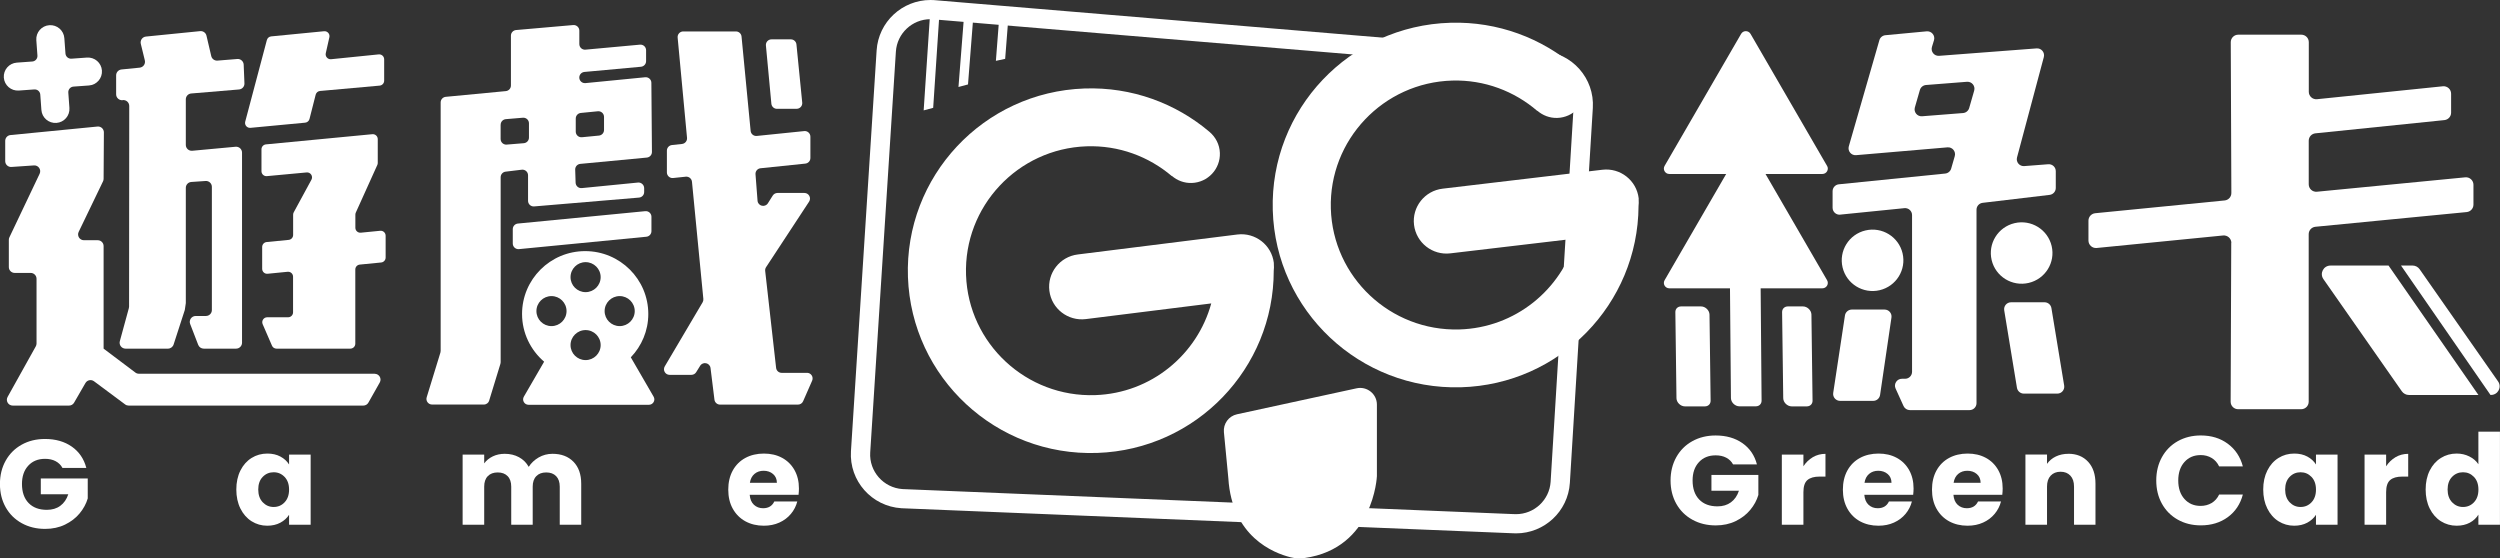
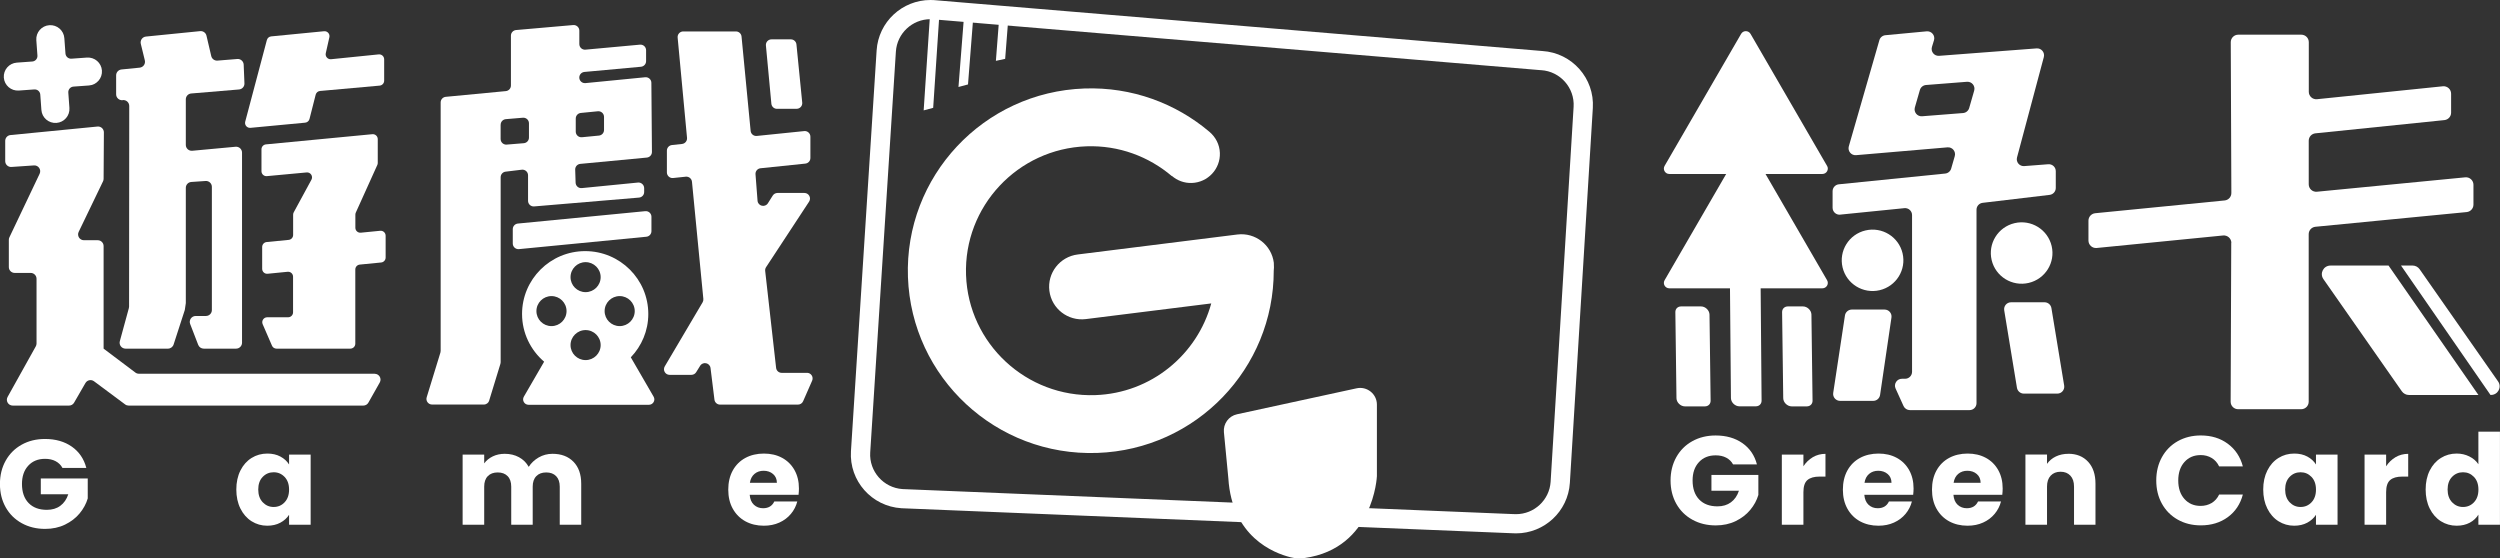
<svg xmlns="http://www.w3.org/2000/svg" width="197" height="44" viewBox="0 0 197 44" fill="none">
  <rect x="0" y="0" width="197" height="44" fill="#333333" stroke="none" />
  <g clip-path="url(#clip0_1_326)">
    <path d="M19.732 10.074L24.045 9.667C24.211 9.651 24.346 9.535 24.388 9.376L24.876 7.459C24.918 7.3 25.056 7.182 25.221 7.168L29.916 6.747C30.117 6.728 30.272 6.56 30.272 6.36V4.674C30.272 4.443 30.073 4.264 29.841 4.286L26.091 4.666C25.826 4.693 25.613 4.451 25.671 4.193L25.955 2.934C26.013 2.675 25.801 2.436 25.536 2.461L21.368 2.868C21.205 2.884 21.07 3 21.029 3.156L19.323 9.587C19.254 9.849 19.466 10.099 19.737 10.074H19.732Z" fill="white" />
    <path d="M61.226 8.573H62.774C63.036 8.573 63.241 8.347 63.216 8.089L62.76 3.5C62.738 3.275 62.548 3.101 62.319 3.101H60.795C60.533 3.101 60.329 3.324 60.354 3.585L60.784 8.174C60.806 8.402 60.997 8.576 61.226 8.576V8.573Z" fill="white" />
    <path d="M1.485 7.135L2.705 7.047C2.945 7.03 3.155 7.209 3.174 7.451L3.262 8.666C3.307 9.274 3.836 9.73 4.446 9.686C5.056 9.642 5.515 9.115 5.47 8.507L5.382 7.292C5.366 7.052 5.545 6.843 5.788 6.824L7.008 6.736C7.618 6.692 8.076 6.164 8.032 5.557C7.988 4.949 7.458 4.493 6.848 4.537L5.628 4.625C5.388 4.641 5.178 4.462 5.159 4.22L5.07 3.005C5.026 2.398 4.496 1.941 3.886 1.985C3.276 2.029 2.818 2.557 2.862 3.165L2.95 4.38C2.967 4.619 2.788 4.828 2.545 4.847L1.325 4.935C0.715 4.979 0.257 5.507 0.301 6.115C0.345 6.722 0.875 7.179 1.485 7.135Z" fill="white" />
    <path d="M134.869 38.672H137.027C136.895 39.067 136.685 39.373 136.395 39.584C136.108 39.796 135.755 39.901 135.335 39.901C134.725 39.901 134.245 39.722 133.897 39.362C133.55 39.001 133.376 38.501 133.376 37.86C133.376 37.258 133.541 36.78 133.873 36.42C134.204 36.059 134.645 35.881 135.195 35.881C135.512 35.881 135.791 35.941 136.025 36.065C136.26 36.189 136.442 36.365 136.566 36.596H138.446C138.261 35.883 137.88 35.325 137.306 34.921C136.732 34.52 136.028 34.316 135.192 34.316C134.502 34.316 133.889 34.468 133.351 34.767C132.813 35.067 132.393 35.488 132.092 36.026C131.792 36.565 131.64 37.178 131.64 37.863C131.64 38.548 131.792 39.161 132.092 39.697C132.393 40.233 132.815 40.651 133.356 40.951C133.897 41.251 134.513 41.402 135.2 41.402C135.783 41.402 136.307 41.289 136.771 41.064C137.234 40.838 137.618 40.544 137.919 40.181C138.22 39.818 138.435 39.425 138.559 39.001V37.426H134.861V38.674L134.869 38.672Z" fill="white" />
    <path d="M142.109 36.741V35.82H140.408V41.349H142.109V38.784C142.109 38.328 142.213 38.009 142.426 37.827C142.638 37.646 142.956 37.555 143.381 37.555H143.847V35.763C143.483 35.763 143.152 35.85 142.854 36.024C142.556 36.2 142.307 36.439 142.109 36.741Z" fill="white" />
    <path d="M149.458 36.076C149.042 35.85 148.564 35.741 148.026 35.741C147.488 35.741 146.988 35.856 146.563 36.087C146.138 36.318 145.81 36.648 145.572 37.077C145.338 37.506 145.219 38.009 145.219 38.584C145.219 39.158 145.338 39.661 145.578 40.09C145.818 40.519 146.149 40.849 146.571 41.08C146.997 41.311 147.48 41.426 148.023 41.426C148.473 41.426 148.882 41.344 149.246 41.179C149.61 41.014 149.914 40.786 150.157 40.494C150.4 40.203 150.565 39.876 150.659 39.513H148.849C148.683 39.87 148.388 40.049 147.963 40.049C147.678 40.049 147.438 39.958 147.242 39.777C147.046 39.595 146.936 39.331 146.908 38.988H150.758C150.778 38.817 150.789 38.65 150.789 38.493C150.789 37.937 150.67 37.453 150.436 37.036C150.201 36.62 149.872 36.299 149.456 36.073L149.458 36.076ZM146.922 38.047C146.969 37.742 147.09 37.508 147.286 37.343C147.482 37.178 147.722 37.096 148.007 37.096C148.291 37.096 148.553 37.181 148.752 37.355C148.951 37.525 149.05 37.759 149.05 38.047H146.922Z" fill="white" />
    <path d="M156.48 36.076C156.063 35.85 155.586 35.741 155.048 35.741C154.509 35.741 154.01 35.856 153.585 36.087C153.16 36.318 152.831 36.648 152.594 37.077C152.359 37.506 152.241 38.009 152.241 38.584C152.241 39.158 152.359 39.661 152.599 40.09C152.84 40.519 153.171 40.849 153.593 41.08C154.018 41.311 154.501 41.426 155.045 41.426C155.495 41.426 155.903 41.344 156.267 41.179C156.632 41.014 156.935 40.786 157.178 40.494C157.421 40.203 157.587 39.876 157.681 39.513H155.87C155.704 39.87 155.409 40.049 154.984 40.049C154.7 40.049 154.46 39.958 154.264 39.777C154.068 39.595 153.957 39.331 153.93 38.988H157.78C157.799 38.817 157.81 38.65 157.81 38.493C157.81 37.937 157.692 37.453 157.457 37.036C157.222 36.62 156.894 36.299 156.477 36.073L156.48 36.076ZM153.944 38.047C153.99 37.742 154.112 37.508 154.308 37.343C154.504 37.178 154.744 37.096 155.028 37.096C155.313 37.096 155.575 37.181 155.773 37.355C155.972 37.525 156.072 37.759 156.072 38.047H153.944Z" fill="white" />
    <path d="M162.985 35.76C162.621 35.76 162.293 35.831 162 35.971C161.708 36.112 161.476 36.307 161.305 36.552V35.818H159.604V41.347H161.305V38.344C161.305 37.973 161.401 37.687 161.594 37.481C161.788 37.278 162.044 37.173 162.37 37.173C162.696 37.173 162.952 37.275 163.145 37.481C163.339 37.687 163.433 37.973 163.433 38.344V41.347H165.124V38.116C165.124 37.382 164.931 36.807 164.542 36.387C164.153 35.966 163.634 35.757 162.985 35.757V35.76Z" fill="white" />
    <path d="M173.407 35.859C173.733 35.859 174.023 35.936 174.277 36.087C174.531 36.238 174.729 36.461 174.867 36.752H176.736C176.537 35.999 176.142 35.405 175.552 34.968C174.961 34.531 174.252 34.314 173.424 34.314C172.748 34.314 172.143 34.465 171.608 34.764C171.075 35.064 170.658 35.485 170.36 36.024C170.062 36.563 169.913 37.176 169.913 37.86C169.913 38.545 170.062 39.158 170.36 39.694C170.658 40.23 171.075 40.648 171.608 40.948C172.14 41.248 172.748 41.399 173.424 41.399C174.252 41.399 174.961 41.182 175.552 40.75C176.142 40.318 176.537 39.725 176.736 38.971H174.867C174.729 39.263 174.531 39.483 174.277 39.637C174.02 39.788 173.73 39.865 173.407 39.865C172.883 39.865 172.458 39.683 172.135 39.32C171.809 38.957 171.646 38.471 171.646 37.863C171.646 37.255 171.809 36.769 172.135 36.406C172.461 36.043 172.883 35.861 173.407 35.861V35.859Z" fill="white" />
    <path d="M182.499 36.601C182.339 36.343 182.112 36.136 181.817 35.977C181.522 35.818 181.18 35.741 180.788 35.741C180.329 35.741 179.915 35.856 179.546 36.087C179.173 36.318 178.88 36.648 178.665 37.077C178.45 37.506 178.342 38.006 178.342 38.572C178.342 39.139 178.45 39.642 178.665 40.074C178.88 40.505 179.173 40.841 179.546 41.075C179.918 41.308 180.327 41.426 180.779 41.426C181.171 41.426 181.513 41.347 181.809 41.19C182.104 41.031 182.333 40.824 182.499 40.566V41.349H184.199V35.82H182.499V36.604V36.601ZM182.146 39.584C181.911 39.829 181.624 39.95 181.284 39.95C180.945 39.95 180.661 39.826 180.423 39.579C180.189 39.331 180.07 38.996 180.07 38.572C180.07 38.149 180.189 37.819 180.423 37.577C180.658 37.335 180.945 37.214 181.284 37.214C181.624 37.214 181.908 37.335 182.146 37.58C182.38 37.825 182.499 38.157 182.499 38.581C182.499 39.004 182.38 39.337 182.146 39.582V39.584Z" fill="white" />
    <path d="M188.027 36.741V35.82H186.327V41.349H188.027V38.784C188.027 38.328 188.132 38.009 188.345 37.827C188.557 37.646 188.874 37.555 189.3 37.555H189.766V35.763C189.402 35.763 189.07 35.85 188.772 36.024C188.474 36.2 188.226 36.439 188.027 36.741Z" fill="white" />
    <path d="M195.297 34.017V36.582C195.126 36.323 194.889 36.12 194.585 35.969C194.284 35.818 193.95 35.74 193.586 35.74C193.128 35.74 192.714 35.856 192.344 36.087C191.971 36.318 191.679 36.648 191.463 37.077C191.248 37.506 191.141 38.006 191.141 38.572C191.141 39.139 191.248 39.642 191.463 40.074C191.679 40.505 191.971 40.841 192.344 41.075C192.716 41.308 193.13 41.426 193.586 41.426C193.978 41.426 194.32 41.347 194.615 41.19C194.911 41.031 195.137 40.819 195.297 40.555V41.347H196.997V34.014H195.297V34.017ZM194.947 39.584C194.712 39.829 194.425 39.95 194.085 39.95C193.746 39.95 193.462 39.826 193.224 39.579C192.99 39.331 192.871 38.996 192.871 38.572C192.871 38.149 192.99 37.819 193.224 37.577C193.459 37.335 193.746 37.214 194.085 37.214C194.425 37.214 194.709 37.335 194.947 37.58C195.181 37.825 195.3 38.157 195.3 38.581C195.3 39.004 195.181 39.337 194.947 39.582V39.584Z" fill="white" />
    <path d="M141.184 32.023H142.376C142.641 32.023 142.832 31.834 142.829 31.575L142.741 24.789C142.735 24.454 142.418 24.146 142.075 24.146H140.883C140.618 24.146 140.428 24.336 140.43 24.594L140.519 31.38C140.524 31.715 140.842 32.023 141.184 32.023Z" fill="white" />
    <path d="M148.15 31.124L149.047 25.02C149.097 24.69 148.84 24.393 148.504 24.393H145.926C145.655 24.393 145.423 24.591 145.382 24.858L144.457 30.962C144.408 31.292 144.664 31.589 145.001 31.589H147.607C147.88 31.589 148.109 31.391 148.15 31.121V31.124Z" fill="white" />
    <path d="M145.007 16.912L150.066 16.403C150.389 16.37 150.67 16.623 150.67 16.948V29.299C150.67 29.601 150.425 29.846 150.121 29.846H149.873C149.475 29.846 149.207 30.255 149.373 30.618L149.999 31.996C150.088 32.191 150.284 32.317 150.499 32.317H155.199C155.503 32.317 155.749 32.073 155.749 31.77V16.524C155.749 16.247 155.956 16.016 156.232 15.983L161.512 15.356C161.788 15.323 161.995 15.089 161.995 14.814V13.486C161.995 13.167 161.721 12.917 161.404 12.942L159.513 13.088C159.135 13.118 158.843 12.766 158.942 12.403L161.053 4.498C161.15 4.135 160.857 3.783 160.482 3.814L152.804 4.399C152.417 4.429 152.125 4.064 152.238 3.695L152.398 3.173C152.511 2.802 152.21 2.433 151.821 2.469L148.57 2.774C148.346 2.796 148.156 2.95 148.095 3.167L145.686 11.531C145.581 11.9 145.876 12.26 146.26 12.227L153.461 11.611C153.844 11.578 154.142 11.938 154.035 12.307L153.753 13.283C153.692 13.497 153.505 13.654 153.281 13.676L144.902 14.523C144.623 14.55 144.408 14.787 144.408 15.067V16.37C144.408 16.695 144.689 16.948 145.012 16.915L145.007 16.912ZM151.462 9.161C151.081 9.192 150.786 8.834 150.891 8.466L151.286 7.094C151.349 6.874 151.542 6.717 151.769 6.698L154.995 6.445C155.376 6.415 155.671 6.772 155.566 7.14L155.172 8.512C155.108 8.732 154.915 8.889 154.689 8.908L151.462 9.161Z" fill="white" />
    <path d="M162.657 30.382L161.652 24.278C161.608 24.014 161.379 23.819 161.111 23.819H158.473C158.133 23.819 157.877 24.121 157.932 24.454L158.936 30.558C158.981 30.822 159.21 31.017 159.477 31.017H162.116C162.455 31.017 162.712 30.715 162.657 30.382Z" fill="white" />
    <path d="M132.771 32.023H134.345C134.61 32.023 134.8 31.834 134.797 31.575L134.709 24.789C134.703 24.454 134.386 24.146 134.044 24.146H132.47C132.206 24.146 132.015 24.336 132.018 24.594L132.106 31.38C132.112 31.715 132.429 32.023 132.771 32.023Z" fill="white" />
    <path d="M175.822 19.147L175.775 31.658C175.775 31.982 176.038 32.246 176.366 32.246H181.334C181.66 32.246 181.925 31.982 181.925 31.658V18.454C181.925 18.152 182.154 17.899 182.457 17.869L194.375 16.711C194.676 16.681 194.908 16.428 194.908 16.126V14.559C194.908 14.212 194.607 13.94 194.262 13.973L182.573 15.108C182.226 15.141 181.928 14.872 181.928 14.523V11.089C181.928 10.786 182.157 10.536 182.457 10.506L192.617 9.464C192.918 9.433 193.147 9.181 193.147 8.881V7.382C193.147 7.033 192.843 6.764 192.498 6.799L182.582 7.817C182.234 7.853 181.933 7.58 181.933 7.234V3.321C181.933 2.997 181.668 2.733 181.342 2.733H176.374C176.049 2.733 175.784 2.997 175.784 3.321L175.831 15.21C175.831 15.513 175.602 15.768 175.298 15.796L165.102 16.802C164.802 16.832 164.57 17.085 164.57 17.388V18.955C164.57 19.301 164.871 19.574 165.218 19.541L175.182 18.556C175.53 18.523 175.831 18.796 175.831 19.142L175.822 19.147Z" fill="white" />
    <path d="M159.863 22.293C161.169 21.986 161.978 20.683 161.669 19.383C161.361 18.082 160.053 17.277 158.748 17.584C157.442 17.891 156.634 19.194 156.942 20.494C157.25 21.795 158.558 22.6 159.863 22.293Z" fill="white" />
    <path d="M148.116 22.868C149.422 22.561 150.23 21.258 149.922 19.958C149.614 18.657 148.306 17.852 147 18.159C145.695 18.465 144.886 19.769 145.194 21.069C145.503 22.37 146.811 23.175 148.116 22.868Z" fill="white" />
    <path d="M143.972 13.071L137.941 2.667C137.775 2.384 137.364 2.384 137.201 2.667L131.171 13.071C131.005 13.354 131.212 13.709 131.54 13.709H136.023L131.171 22.081C131.005 22.364 131.212 22.719 131.54 22.719H136.323L136.398 31.374C136.404 31.71 136.721 32.018 137.063 32.018H138.36C138.625 32.018 138.816 31.828 138.813 31.57L138.739 22.719H143.604C143.933 22.719 144.14 22.364 143.974 22.081L139.122 13.709H143.604C143.933 13.709 144.14 13.354 143.974 13.071H143.972Z" fill="white" />
    <path d="M190.111 20.926H189.2L196.249 31.121H196.291C196.84 31.121 197.163 30.506 196.848 30.055L190.666 21.215C190.539 21.034 190.329 20.924 190.108 20.924L190.111 20.926Z" fill="white" />
    <path d="M188.22 20.926H183.641C183.092 20.926 182.769 21.542 183.084 21.993L189.264 30.833C189.391 31.014 189.6 31.124 189.821 31.124H195.3L188.22 20.929V20.926Z" fill="white" />
    <path d="M29.527 29.45H10.944C10.844 29.45 10.745 29.417 10.665 29.356L8.164 27.473V19.389C8.164 19.136 7.957 18.93 7.703 18.93H6.613C6.274 18.93 6.053 18.578 6.199 18.273L8.12 14.286C8.15 14.226 8.164 14.16 8.164 14.091L8.186 10.431C8.186 10.159 7.954 9.945 7.681 9.972L0.825 10.643C0.591 10.665 0.411 10.863 0.411 11.1V12.7C0.411 12.964 0.638 13.175 0.903 13.156L2.677 13.035C3.028 13.011 3.273 13.373 3.124 13.69L0.74 18.702C0.709 18.762 0.696 18.831 0.696 18.897V21.047C0.696 21.3 0.903 21.506 1.156 21.506H2.418C2.672 21.506 2.879 21.713 2.879 21.966V27.069C2.879 27.146 2.859 27.223 2.821 27.291L0.599 31.278C0.428 31.583 0.651 31.96 1.002 31.96H5.44C5.606 31.96 5.757 31.872 5.837 31.732L6.734 30.181C6.872 29.945 7.187 29.879 7.408 30.044L9.862 31.869C9.942 31.93 10.038 31.96 10.138 31.96H28.63C28.795 31.96 28.95 31.872 29.03 31.726L29.927 30.137C30.098 29.832 29.877 29.455 29.527 29.455V29.45Z" fill="white" />
    <path d="M29.963 18.185L28.431 18.336C28.202 18.358 28.003 18.18 28.003 17.949V16.915C28.003 16.86 28.014 16.805 28.036 16.755L29.734 12.997C29.756 12.947 29.767 12.892 29.767 12.837V10.962C29.767 10.731 29.568 10.553 29.339 10.575L20.957 11.377C20.755 11.397 20.604 11.564 20.604 11.765V13.492C20.604 13.72 20.802 13.901 21.031 13.879L24.161 13.588C24.473 13.56 24.689 13.888 24.542 14.16L23.146 16.731C23.115 16.788 23.099 16.852 23.099 16.915V18.515C23.099 18.716 22.947 18.884 22.745 18.903L21.012 19.073C20.813 19.092 20.659 19.26 20.659 19.461V21.185C20.659 21.416 20.858 21.594 21.087 21.572L22.665 21.416C22.895 21.394 23.093 21.572 23.093 21.803V24.611C23.093 24.825 22.919 25.001 22.701 25.001H21.056C20.775 25.001 20.587 25.287 20.698 25.546L21.432 27.239C21.492 27.382 21.633 27.473 21.79 27.473H27.606C27.821 27.473 27.998 27.3 27.998 27.082V21.237C27.998 21.036 28.15 20.869 28.351 20.849L30.035 20.684C30.233 20.665 30.388 20.497 30.388 20.297V18.573C30.388 18.342 30.189 18.163 29.96 18.185H29.963Z" fill="white" />
    <path d="M9.666 7.888C9.942 7.855 10.184 8.072 10.184 8.35L10.171 24.16C10.171 24.201 10.165 24.242 10.154 24.281L9.442 26.887C9.362 27.181 9.586 27.473 9.892 27.473H13.234C13.436 27.473 13.615 27.344 13.679 27.151L14.562 24.426L14.642 23.887V14.8C14.642 14.556 14.832 14.355 15.075 14.339L16.199 14.262C16.469 14.242 16.695 14.457 16.695 14.723V24.435C16.695 24.69 16.486 24.899 16.229 24.899H15.42C15.095 24.899 14.868 25.227 14.984 25.529L15.619 27.176C15.688 27.355 15.862 27.473 16.055 27.473H18.605C18.862 27.473 19.072 27.264 19.072 27.008V12.026C19.072 11.754 18.837 11.54 18.564 11.564L15.15 11.88C14.877 11.905 14.642 11.691 14.642 11.419V7.828C14.642 7.586 14.827 7.385 15.07 7.366L18.837 7.05C19.086 7.028 19.273 6.816 19.262 6.569L19.202 5.092C19.191 4.828 18.961 4.627 18.699 4.649L17.137 4.776C16.908 4.795 16.698 4.641 16.646 4.418L16.27 2.81C16.218 2.582 16.003 2.431 15.771 2.453L11.501 2.881C11.22 2.909 11.029 3.178 11.095 3.453L11.413 4.759C11.479 5.034 11.289 5.301 11.007 5.331L9.572 5.474C9.334 5.499 9.152 5.697 9.152 5.936V7.432C9.152 7.71 9.395 7.924 9.671 7.894L9.666 7.888Z" fill="white" />
    <path d="M38.544 31.572L39.433 28.669C39.446 28.628 39.452 28.584 39.452 28.54V13.965C39.452 13.742 39.62 13.552 39.841 13.527L41.114 13.373C41.378 13.341 41.61 13.547 41.61 13.811V15.826C41.61 16.084 41.831 16.288 42.09 16.266L50.354 15.57C50.586 15.551 50.763 15.359 50.76 15.128V14.822C50.754 14.564 50.531 14.361 50.271 14.385L45.844 14.822C45.587 14.847 45.367 14.652 45.358 14.396L45.325 13.368C45.317 13.134 45.494 12.936 45.725 12.914L50.972 12.417C51.201 12.395 51.375 12.202 51.373 11.974L51.328 6.525C51.328 6.266 51.102 6.063 50.843 6.087L46.134 6.549C45.874 6.574 45.648 6.371 45.648 6.109C45.648 5.881 45.822 5.691 46.051 5.669L50.509 5.26C50.738 5.238 50.912 5.048 50.912 4.82V3.959C50.912 3.698 50.688 3.495 50.429 3.519L46.134 3.913C45.874 3.937 45.651 3.734 45.651 3.473V2.414C45.651 2.156 45.427 1.952 45.168 1.974L40.666 2.367C40.437 2.387 40.261 2.579 40.261 2.807V6.739C40.261 6.967 40.087 7.157 39.86 7.179L35.124 7.63C34.898 7.652 34.724 7.842 34.724 8.07V27.652C34.724 27.696 34.718 27.74 34.705 27.781L33.623 31.306C33.534 31.589 33.75 31.878 34.048 31.878H38.127C38.323 31.878 38.494 31.751 38.552 31.564L38.544 31.572ZM45.369 9.34C45.369 9.112 45.543 8.922 45.77 8.9L47.111 8.768C47.37 8.743 47.597 8.947 47.597 9.208V10.245C47.597 10.473 47.423 10.662 47.197 10.684L45.855 10.814C45.596 10.838 45.369 10.635 45.369 10.374V9.34ZM39.452 9.829C39.452 9.598 39.629 9.409 39.858 9.389L41.202 9.277C41.461 9.255 41.682 9.458 41.682 9.717V10.844C41.682 11.075 41.505 11.265 41.273 11.284L39.929 11.394C39.67 11.416 39.449 11.212 39.449 10.954V9.829H39.452Z" fill="white" />
    <path d="M50.848 16.64L40.807 17.616C40.581 17.638 40.407 17.828 40.407 18.056V19.191C40.407 19.453 40.633 19.656 40.893 19.631L50.934 18.655C51.16 18.633 51.334 18.444 51.334 18.215V17.08C51.334 16.819 51.108 16.615 50.848 16.64Z" fill="white" />
    <path d="M63.591 29.381H61.598C61.372 29.381 61.182 29.213 61.157 28.988L60.296 21.347C60.285 21.245 60.309 21.141 60.365 21.055L63.757 15.889C63.95 15.595 63.737 15.205 63.387 15.205H61.267C61.115 15.205 60.972 15.284 60.892 15.411L60.511 16.016C60.285 16.376 59.727 16.241 59.694 15.815L59.534 13.731C59.515 13.492 59.691 13.283 59.931 13.258L63.461 12.892C63.688 12.868 63.859 12.681 63.859 12.452V10.77C63.859 10.508 63.633 10.302 63.37 10.33L59.636 10.712C59.39 10.737 59.172 10.558 59.15 10.316L58.433 2.876C58.411 2.651 58.22 2.477 57.991 2.477H53.84C53.578 2.477 53.373 2.7 53.398 2.961L54.138 10.863C54.16 11.102 53.986 11.317 53.743 11.344L52.946 11.43C52.722 11.454 52.551 11.644 52.551 11.87V13.588C52.551 13.849 52.78 14.055 53.04 14.028L54.039 13.923C54.284 13.899 54.502 14.075 54.527 14.319L55.424 23.555C55.432 23.648 55.413 23.742 55.366 23.822L52.383 28.872C52.209 29.166 52.421 29.538 52.764 29.538H54.483C54.638 29.538 54.778 29.458 54.858 29.329L55.173 28.823C55.394 28.468 55.938 28.589 55.99 29.002L56.299 31.495C56.327 31.715 56.514 31.883 56.738 31.883H62.879C63.056 31.883 63.216 31.779 63.285 31.619L63.997 29.997C64.124 29.705 63.911 29.378 63.591 29.378V29.381Z" fill="white" />
    <path d="M3.224 38.946H5.382C5.25 39.342 5.04 39.648 4.75 39.859C4.463 40.071 4.11 40.175 3.69 40.175C3.08 40.175 2.6 39.997 2.252 39.637C1.904 39.276 1.731 38.776 1.731 38.135C1.731 37.533 1.896 37.055 2.227 36.695C2.559 36.334 3 36.156 3.549 36.156C3.867 36.156 4.146 36.216 4.38 36.34C4.615 36.464 4.797 36.64 4.921 36.871H6.801C6.616 36.158 6.235 35.6 5.661 35.196C5.087 34.795 4.383 34.591 3.547 34.591C2.857 34.591 2.244 34.742 1.706 35.042C1.168 35.342 0.748 35.763 0.447 36.301C0.146 36.84 -0.005 37.453 -0.005 38.138C-0.005 38.823 0.146 39.436 0.447 39.972C0.748 40.508 1.17 40.926 1.711 41.226C2.252 41.526 2.868 41.677 3.555 41.677C4.137 41.677 4.662 41.564 5.125 41.339C5.589 41.113 5.973 40.819 6.274 40.456C6.574 40.093 6.79 39.7 6.914 39.276V37.701H3.215V38.949L3.224 38.946Z" fill="white" />
    <path d="M22.779 36.601C22.619 36.343 22.392 36.136 22.097 35.977C21.802 35.818 21.459 35.741 21.067 35.741C20.609 35.741 20.195 35.856 19.825 36.087C19.453 36.318 19.16 36.648 18.945 37.077C18.73 37.506 18.622 38.006 18.622 38.572C18.622 39.139 18.73 39.642 18.945 40.074C19.16 40.505 19.453 40.841 19.825 41.075C20.198 41.308 20.606 41.426 21.059 41.426C21.451 41.426 21.793 41.347 22.088 41.19C22.384 41.031 22.613 40.824 22.779 40.566V41.349H24.479V35.82H22.779V36.604V36.601ZM22.425 39.584C22.191 39.829 21.904 39.95 21.564 39.95C21.225 39.95 20.94 39.826 20.703 39.579C20.468 39.331 20.35 38.996 20.35 38.572C20.35 38.149 20.468 37.819 20.703 37.577C20.938 37.335 21.225 37.214 21.564 37.214C21.904 37.214 22.188 37.335 22.425 37.58C22.66 37.825 22.779 38.157 22.779 38.581C22.779 39.004 22.66 39.337 22.425 39.582V39.584Z" fill="white" />
    <path d="M43.534 35.76C43.142 35.76 42.781 35.856 42.449 36.046C42.118 36.238 41.856 36.486 41.663 36.788C41.478 36.458 41.221 36.203 40.893 36.026C40.564 35.848 40.192 35.76 39.775 35.76C39.424 35.76 39.11 35.828 38.831 35.963C38.552 36.098 38.326 36.282 38.155 36.513V35.82H36.455V41.349H38.155V38.347C38.155 37.99 38.248 37.715 38.439 37.52C38.627 37.324 38.889 37.228 39.22 37.228C39.551 37.228 39.811 37.324 40.001 37.52C40.192 37.715 40.285 37.99 40.285 38.347V41.349H41.977V38.347C41.977 37.99 42.071 37.715 42.262 37.52C42.449 37.324 42.712 37.228 43.043 37.228C43.374 37.228 43.633 37.324 43.824 37.52C44.011 37.715 44.108 37.99 44.108 38.347V41.349H45.8V38.119C45.8 37.379 45.596 36.802 45.187 36.384C44.779 35.969 44.23 35.76 43.542 35.76H43.534Z" fill="white" />
    <path d="M61.626 36.076C61.209 35.85 60.732 35.741 60.194 35.741C59.655 35.741 59.156 35.856 58.731 36.087C58.306 36.318 57.977 36.648 57.74 37.077C57.505 37.506 57.387 38.009 57.387 38.584C57.387 39.158 57.505 39.661 57.745 40.09C57.986 40.519 58.317 40.849 58.739 41.08C59.164 41.311 59.647 41.426 60.191 41.426C60.641 41.426 61.049 41.344 61.413 41.179C61.778 41.014 62.081 40.786 62.324 40.494C62.567 40.203 62.733 39.876 62.827 39.513H61.016C60.85 39.87 60.555 40.049 60.13 40.049C59.846 40.049 59.606 39.958 59.41 39.777C59.214 39.595 59.103 39.331 59.076 38.988H62.926C62.945 38.817 62.956 38.65 62.956 38.493C62.956 37.937 62.838 37.453 62.603 37.036C62.368 36.62 62.04 36.299 61.623 36.073L61.626 36.076ZM59.09 38.047C59.136 37.742 59.258 37.508 59.454 37.343C59.65 37.178 59.89 37.096 60.174 37.096C60.459 37.096 60.721 37.181 60.919 37.355C61.118 37.525 61.218 37.759 61.218 38.047H59.09Z" fill="white" />
    <path d="M49.708 28.157C50.558 27.269 51.086 26.068 51.086 24.743C51.086 22.007 48.858 19.788 46.112 19.788C43.366 19.788 41.138 22.007 41.138 24.743C41.138 26.247 41.815 27.591 42.877 28.501L41.279 31.259C41.114 31.542 41.321 31.897 41.649 31.897H51.135C51.464 31.897 51.671 31.542 51.505 31.259L49.708 28.157ZM43.457 25.697C42.8 25.697 42.27 25.166 42.27 24.514C42.27 23.863 42.803 23.332 43.457 23.332C44.111 23.332 44.644 23.863 44.644 24.514C44.644 25.166 44.111 25.697 43.457 25.697ZM46.145 28.375C45.488 28.375 44.958 27.844 44.958 27.192C44.958 26.541 45.491 26.01 46.145 26.01C46.799 26.01 47.332 26.541 47.332 27.192C47.332 27.844 46.799 28.375 46.145 28.375ZM46.145 23.021C45.488 23.021 44.958 22.491 44.958 21.839C44.958 21.188 45.491 20.657 46.145 20.657C46.799 20.657 47.332 21.188 47.332 21.839C47.332 22.491 46.799 23.021 46.145 23.021ZM48.831 25.697C48.174 25.697 47.644 25.166 47.644 24.514C47.644 23.863 48.176 23.332 48.831 23.332C49.485 23.332 50.017 23.863 50.017 24.514C50.017 25.166 49.485 25.697 48.831 25.697Z" fill="white" />
    <path d="M86.466 35.691C78.506 35.969 71.827 29.766 71.546 21.836C71.267 13.907 77.493 7.253 85.453 6.973C89.199 6.841 92.66 8.147 95.307 10.39C95.784 10.794 96.104 11.383 96.126 12.054C96.171 13.316 95.18 14.374 93.916 14.418C93.317 14.44 92.765 14.223 92.345 13.863L92.337 13.874C90.529 12.34 88.172 11.441 85.619 11.529C80.193 11.718 75.934 16.271 76.124 21.677C76.315 27.082 80.885 31.325 86.312 31.135C90.719 30.981 94.343 27.943 95.447 23.91L85.567 25.144C84.156 25.32 82.867 24.325 82.691 22.917C82.514 21.512 83.513 20.228 84.926 20.052L97.501 18.479C98.911 18.303 100.2 19.299 100.377 20.706C100.382 20.745 100.377 20.783 100.38 20.822C100.38 20.822 100.38 20.825 100.38 20.827C100.38 20.827 100.38 20.83 100.38 20.833C100.393 20.998 100.391 21.163 100.371 21.322C100.38 29.032 94.263 35.416 86.472 35.691H86.466Z" fill="white" />
    <path d="M108.5 37.522C108.5 37.522 108.257 43.205 102.803 43.972C102.436 44.025 102.06 44.005 101.702 43.915C100.341 43.577 97.084 42.287 96.794 37.695L96.444 34.055C96.38 33.392 96.825 32.785 97.476 32.645L106.899 30.599C107.721 30.42 108.5 31.044 108.5 31.883V37.525V37.522Z" fill="white" />
-     <path d="M129.117 16.241C129.073 23.951 122.915 30.297 115.121 30.517C107.158 30.742 100.52 24.495 100.294 16.563C100.068 8.631 106.338 2.018 114.301 1.793C118.047 1.685 121.499 3.013 124.13 5.274C124.604 5.68 124.919 6.272 124.938 6.942C124.974 8.204 123.978 9.255 122.711 9.293C122.112 9.31 121.563 9.09 121.143 8.727L121.135 8.738C119.338 7.193 116.987 6.277 114.434 6.349C109.007 6.503 104.716 11.025 104.87 16.434C105.025 21.839 109.565 26.115 114.994 25.961C119.404 25.834 123.045 22.821 124.177 18.796L114.287 19.964C112.874 20.132 111.594 19.125 111.425 17.718C111.257 16.31 112.267 15.034 113.68 14.867L126.266 13.376C127.679 13.209 128.96 14.215 129.128 15.623C129.134 15.661 129.128 15.7 129.128 15.741C129.128 15.741 129.128 15.741 129.128 15.743C129.128 15.743 129.128 15.743 129.128 15.746C129.139 15.914 129.136 16.076 129.117 16.238V16.241Z" fill="white" />
    <path d="M73.32 1.512C73.373 1.512 73.428 1.512 73.48 1.518L121.408 5.529H121.425H121.441C122.946 5.623 124.094 6.92 124 8.422L122.189 37.962C122.098 39.395 120.903 40.516 119.462 40.516C119.404 40.516 119.347 40.516 119.289 40.511H119.272H119.255L71.118 38.539C69.619 38.438 68.479 37.145 68.573 35.653L70.596 4.066C70.687 2.634 71.882 1.512 73.323 1.512M73.32 0C71.093 0 69.222 1.727 69.078 3.973L67.055 35.556C66.909 37.891 68.689 39.903 71.035 40.049L119.192 42.02C119.283 42.026 119.371 42.029 119.462 42.029C121.69 42.029 123.561 40.302 123.705 38.056L125.515 8.512C125.661 6.178 123.881 4.165 121.535 4.02L73.591 0.008C73.5 0.003 73.411 0 73.32 0Z" fill="white" />
    <path d="M78.763 1.086L78.476 4.795L79.207 4.638L79.483 1.105C79.243 1.103 79.003 1.1 78.76 1.086H78.763Z" fill="white" />
    <path d="M76.003 0.797L75.528 6.854L76.279 6.654L76.729 0.899C76.486 0.869 76.243 0.833 76 0.795L76.003 0.797Z" fill="white" />
    <path d="M73.342 0.308L72.785 8.699L73.535 8.496L74.068 0.456C73.825 0.41 73.582 0.36 73.342 0.311V0.308Z" fill="white" />
  </g>
  <defs>
    <clipPath id="clip0_1_326">
      <rect width="197" height="44" fill="white" />
    </clipPath>
  </defs>
</svg>